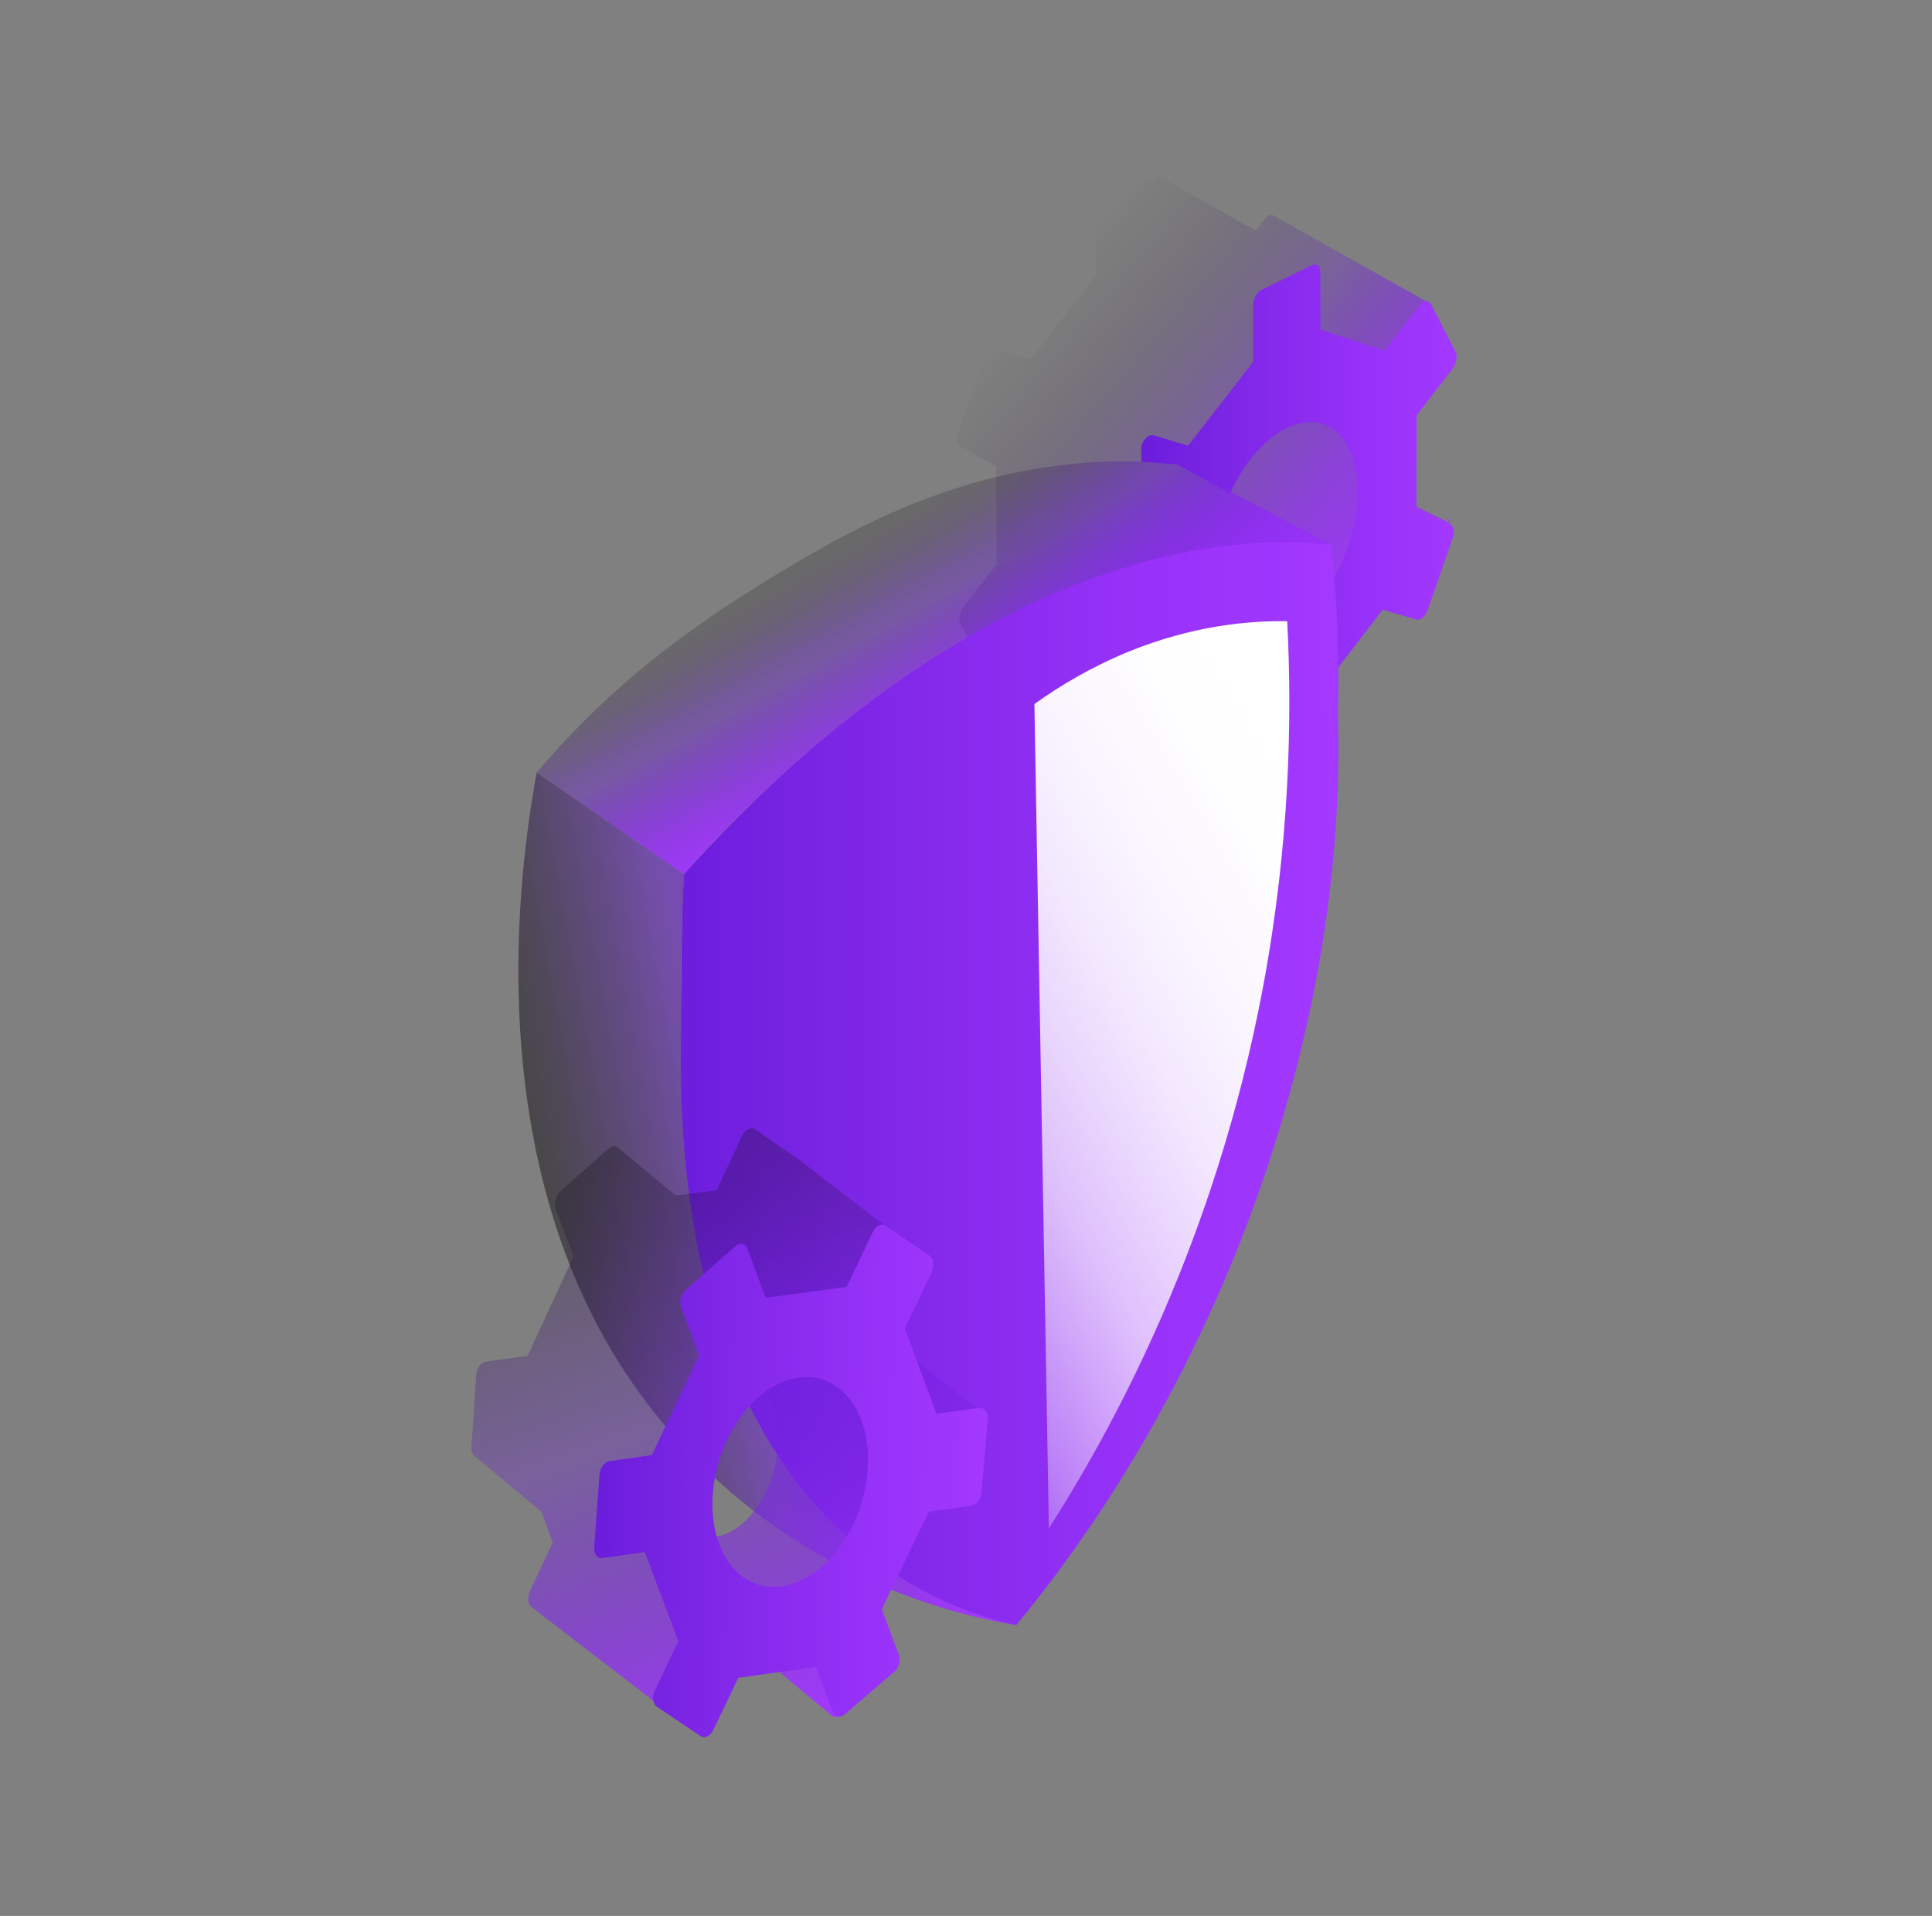
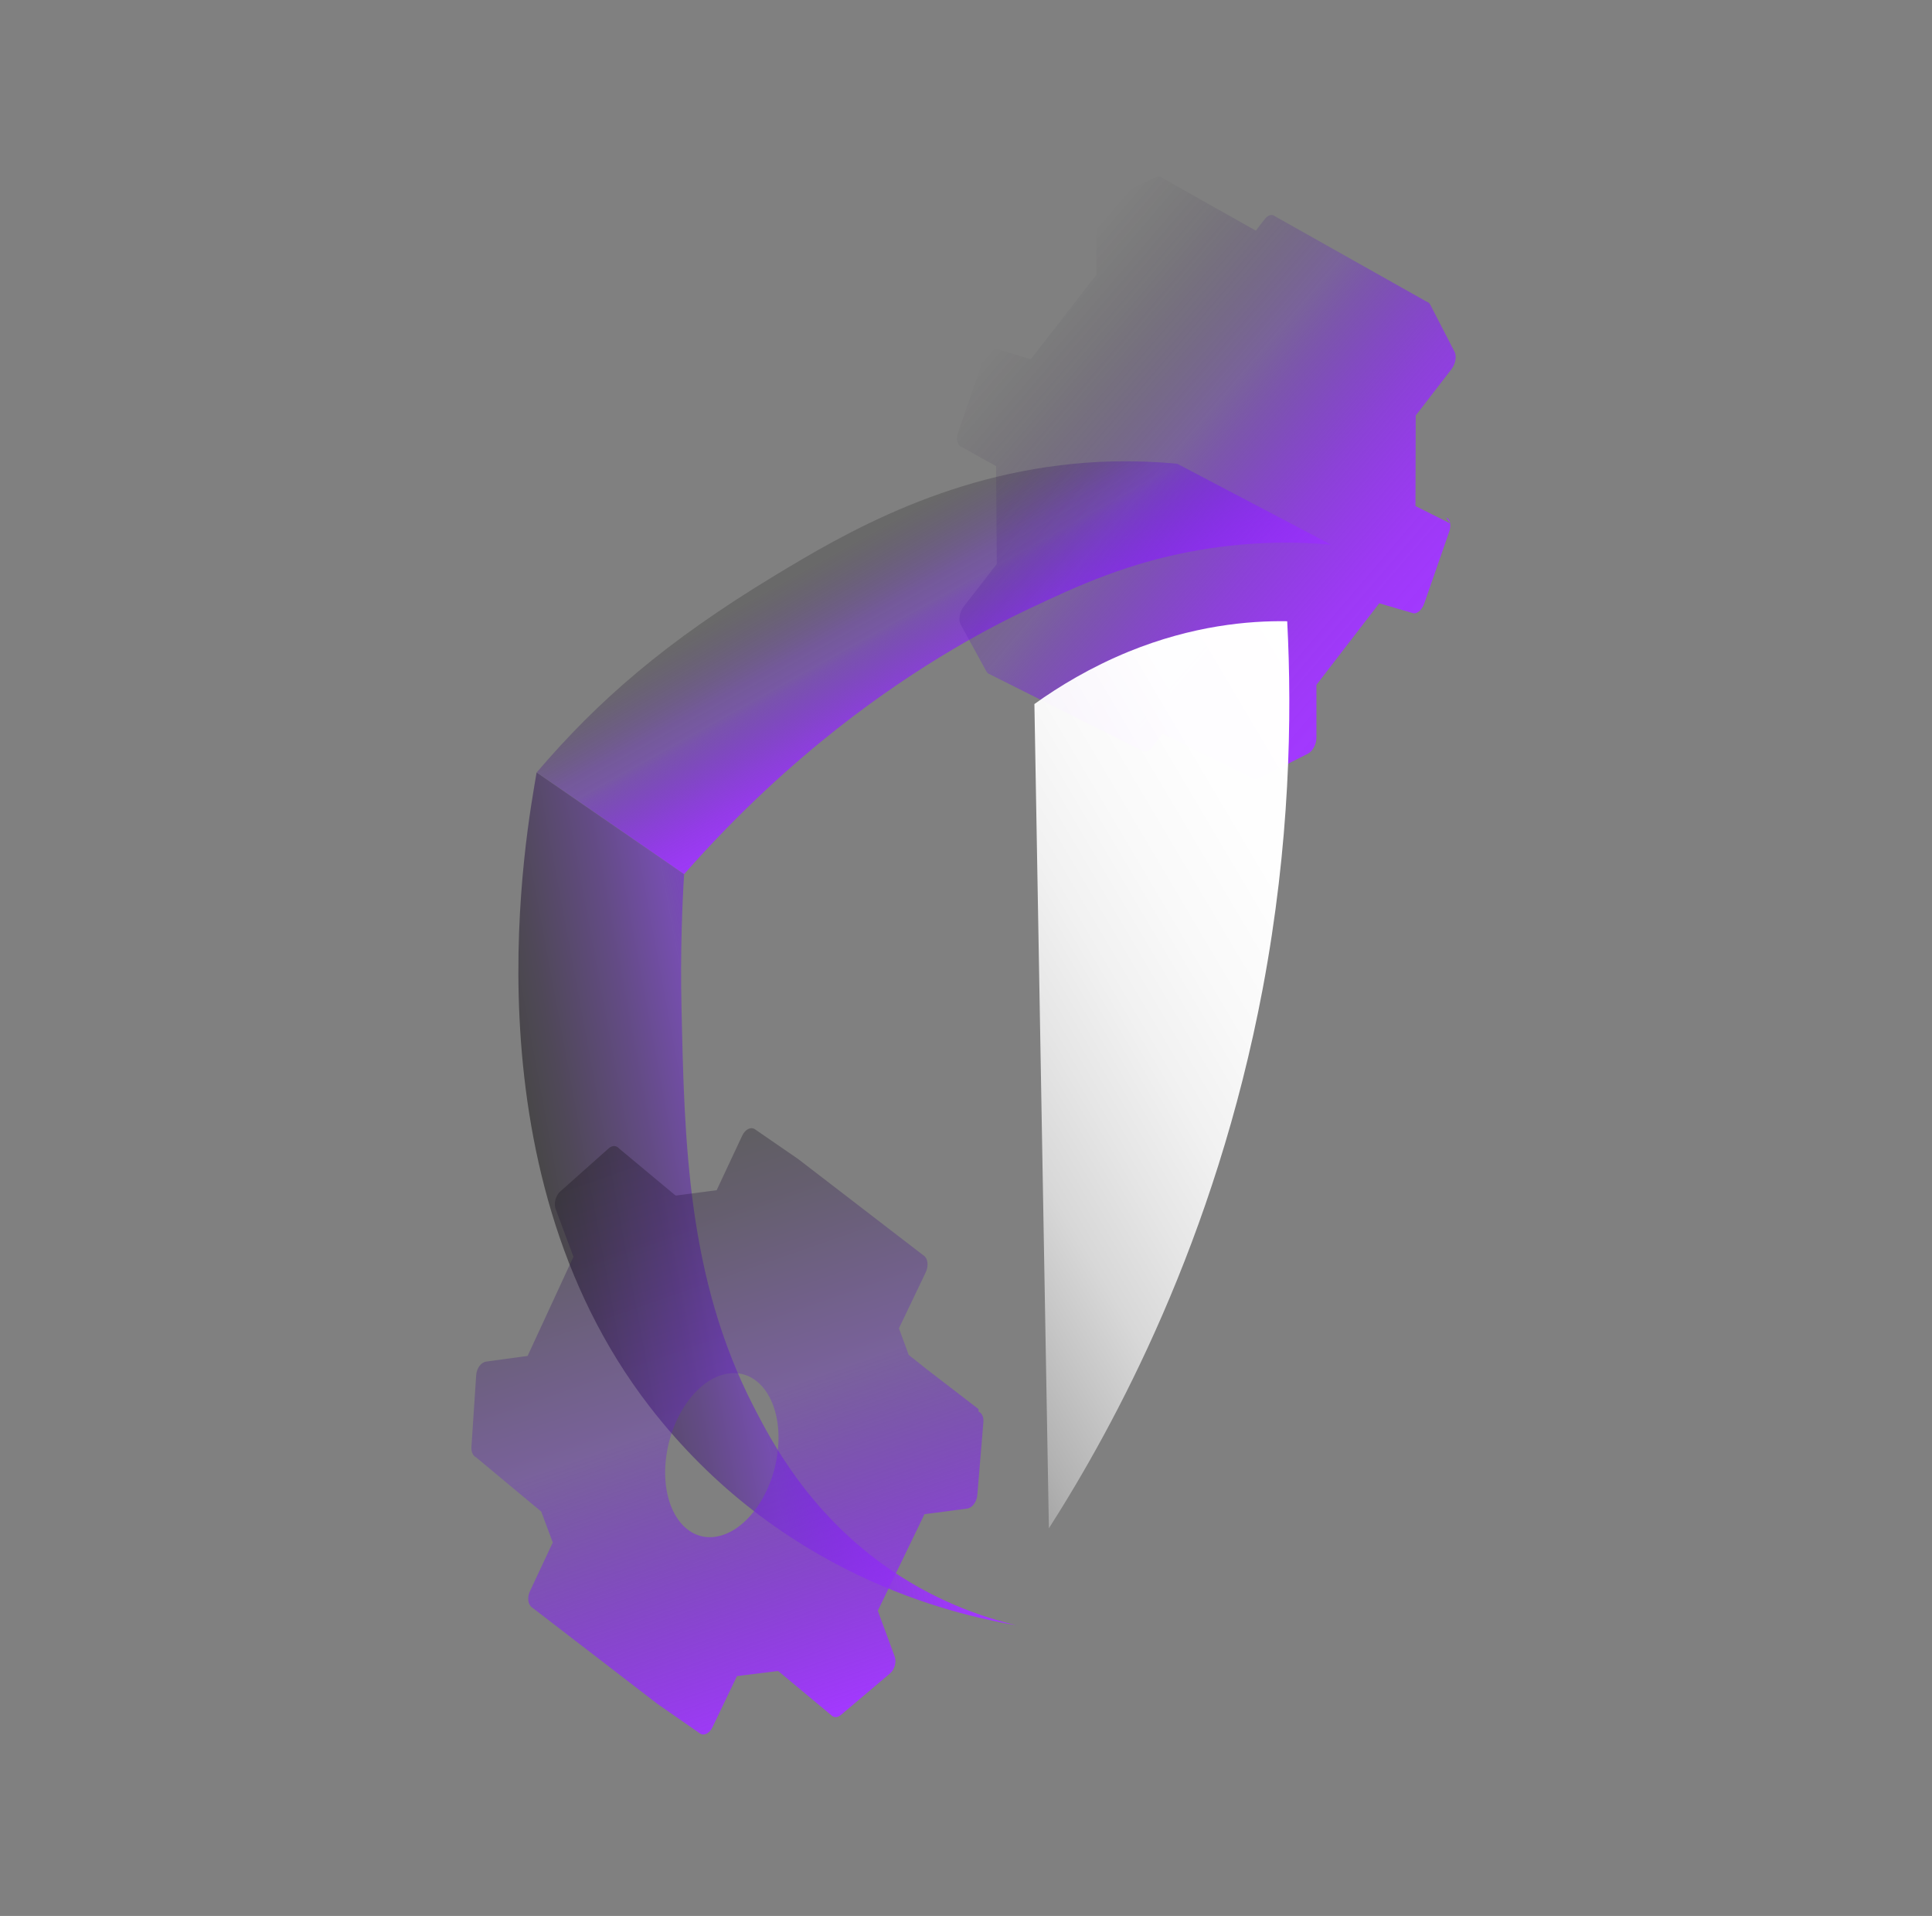
<svg xmlns="http://www.w3.org/2000/svg" xmlns:xlink="http://www.w3.org/1999/xlink" version="1.1" viewBox="0 0 162.7 161.33">
  <rect x="0" y="0" width="162.7" height="161.33" fill="#808080" stroke="none" />
  <defs>
    <style> .cls-1 { fill: url(#_Безымянный_градиент_232); } .cls-2 { fill: url(#_Безымянный_градиент_99); } .cls-3 { fill: url(#_Безымянный_градиент_79); } .cls-4 { fill: url(#_Безымянный_градиент_141); } .cls-5 { fill: url(#_Безымянный_градиент_141-2); } .cls-6 { fill: url(#_Безымянный_градиент_141-3); } .cls-7 { fill: url(#_Безымянный_градиент_76); } .cls-8 { fill: url(#_Безымянный_градиент_393); } </style>
    <linearGradient id="_Безымянный_градиент_76" data-name="Безымянный градиент 76" x1="-79.13" y1="-216.07" x2="-67.99" y2="-195.98" gradientTransform="translate(146.54 238.08) rotate(-1.46) scale(.94 .9) skewX(-1.38)" gradientUnits="userSpaceOnUse">
      <stop offset="0" stop-color="#0f0e0e" stop-opacity=".2" />
      <stop offset=".17" stop-color="#40167c" stop-opacity=".31" />
      <stop offset=".29" stop-color="#5f1bc1" stop-opacity=".38" />
      <stop offset=".37" stop-color="#6b1ddb" stop-opacity=".4" />
      <stop offset=".4" stop-color="#7120df" stop-opacity=".47" />
      <stop offset=".51" stop-color="#8027e8" stop-opacity=".63" />
      <stop offset=".61" stop-color="#8c2df0" stop-opacity=".76" />
      <stop offset=".71" stop-color="#9631f6" stop-opacity=".87" />
      <stop offset=".81" stop-color="#9d35fb" stop-opacity=".94" />
      <stop offset=".9" stop-color="#a137fe" stop-opacity=".99" />
      <stop offset="1" stop-color="#a338ff" />
    </linearGradient>
    <linearGradient id="_Безымянный_градиент_79" data-name="Безымянный градиент 79" x1="-106.53" y1="-150.29" x2="-72.46" y2="-156.3" gradientTransform="translate(146.54 238.08) rotate(-1.46) scale(.94 .9) skewX(-1.38)" gradientUnits="userSpaceOnUse">
      <stop offset="0" stop-color="#0f0e0e" stop-opacity=".5" />
      <stop offset=".1" stop-color="#1f1031" stop-opacity=".5" />
      <stop offset=".31" stop-color="#48178e" stop-opacity=".5" />
      <stop offset=".46" stop-color="#6b1ddb" stop-opacity=".5" />
      <stop offset=".55" stop-color="#7b24e5" stop-opacity=".65" />
      <stop offset=".64" stop-color="#892bee" stop-opacity=".77" />
      <stop offset=".73" stop-color="#9431f5" stop-opacity=".87" />
      <stop offset=".82" stop-color="#9c34fa" stop-opacity=".94" />
      <stop offset=".91" stop-color="#a137fd" stop-opacity=".99" />
      <stop offset="1" stop-color="#a338ff" />
    </linearGradient>
    <linearGradient id="_Безымянный_градиент_232" data-name="Безымянный градиент 232" x1="-66.14" y1="-234.57" x2="-29.54" y2="-203.86" gradientTransform="translate(146.54 238.08) rotate(-1.46) scale(.94 .9) skewX(-1.38)" gradientUnits="userSpaceOnUse">
      <stop offset="0" stop-color="#0f0e0e" stop-opacity="0" />
      <stop offset=".13" stop-color="#281246" stop-opacity=".08" />
      <stop offset=".39" stop-color="#691cd7" stop-opacity=".29" />
      <stop offset=".4" stop-color="#6b1ddb" stop-opacity=".3" />
      <stop offset=".47" stop-color="#7722e2" stop-opacity=".45" />
      <stop offset=".56" stop-color="#8429eb" stop-opacity=".62" />
      <stop offset=".65" stop-color="#8f2ef2" stop-opacity=".76" />
      <stop offset=".74" stop-color="#9732f7" stop-opacity=".86" />
      <stop offset=".83" stop-color="#9e35fb" stop-opacity=".94" />
      <stop offset=".92" stop-color="#a137fe" stop-opacity=".98" />
      <stop offset="1" stop-color="#a338ff" />
    </linearGradient>
    <linearGradient id="_Безымянный_градиент_141" data-name="Безымянный градиент 141" x1="-53.62" y1="-215.31" x2="-25.34" y2="-215.31" gradientTransform="translate(146.54 238.08) rotate(-1.46) scale(.94 .9) skewX(-1.38)" gradientUnits="userSpaceOnUse">
      <stop offset="0" stop-color="#6b1ddb" />
      <stop offset=".24" stop-color="#7b25e5" />
      <stop offset=".72" stop-color="#9832f8" />
      <stop offset="1" stop-color="#a338ff" />
    </linearGradient>
    <linearGradient id="_Безымянный_градиент_141-2" data-name="Безымянный градиент 141" x1="-381.53" y1="-963.61" x2="-314.93" y2="-963.61" gradientTransform="translate(375.13 858.04) rotate(-20.47) scale(.89 .85) skewX(-19.59)" xlink:href="#_Безымянный_градиент_141" />
    <linearGradient id="_Безымянный_градиент_393" data-name="Безымянный градиент 393" x1="49.67" y1="-85.91" x2="97.98" y2="-113.8" gradientTransform="translate(22.2 187.06) rotate(-1.43) scale(1 .97) skewX(-2.02)" gradientUnits="userSpaceOnUse">
      <stop offset="0" stop-color="#fff" stop-opacity=".3" />
      <stop offset=".05" stop-color="#fff" stop-opacity=".39" />
      <stop offset=".16" stop-color="#fff" stop-opacity=".55" />
      <stop offset=".26" stop-color="#fff" stop-opacity=".69" />
      <stop offset=".38" stop-color="#fff" stop-opacity=".8" />
      <stop offset=".5" stop-color="#fff" stop-opacity=".89" />
      <stop offset=".63" stop-color="#fff" stop-opacity=".95" />
      <stop offset=".79" stop-color="#fff" stop-opacity=".99" />
      <stop offset="1" stop-color="#fff" />
    </linearGradient>
    <linearGradient id="_Безымянный_градиент_99" data-name="Безымянный градиент 99" x1="4.35" y1="231.24" x2="22.47" y2="279.09" gradientTransform="translate(54.68 -134.98) rotate(1.52)" gradientUnits="userSpaceOnUse">
      <stop offset="0" stop-color="#0f0e0e" stop-opacity=".3" />
      <stop offset=".16" stop-color="#291249" stop-opacity=".3" />
      <stop offset=".46" stop-color="#6b1ddb" stop-opacity=".3" />
      <stop offset=".65" stop-color="#7e26e7" stop-opacity=".54" />
      <stop offset="1" stop-color="#a338ff" />
    </linearGradient>
    <linearGradient id="_Безымянный_градиент_141-3" data-name="Безымянный градиент 141" x1="2.39" y1="259.27" x2="35.21" y2="259.27" gradientTransform="translate(54.68 -134.98) rotate(1.52)" xlink:href="#_Безымянный_градиент_141" />
  </defs>
  <g>
    <g id="illustr">
      <g>
        <g>
          <path class="cls-7" d="M112.11,45.87c-4.3-2.26-8.62-4.53-12.97-6.82-1.57-.15-3.81-.28-6.5-.16-12.33.59-21.61,6.07-27.39,9.57-9.2,5.57-14.89,10.53-20.05,16.58,4.14,2.86,8.28,5.71,12.41,8.57,4.74-5.39,9.26-9.39,12.9-12.26,7.16-5.63,13.31-8.75,16.15-10.09,4.04-1.91,8.41-3.94,14.42-4.96,4.52-.76,8.31-.68,11.02-.43Z" />
          <path class="cls-3" d="M45.2,65.05l12.41,8.57c-.16,2.62-.32,6.49-.22,11.15.25,11.36.48,22.8,6.07,33.66,1.52,2.96,4.54,8.68,10.81,13.24,4.24,3.08,8.41,4.49,11.31,5.18-5.46-.93-19.95-4.28-30.88-18.42-15.75-20.38-10.27-48.88-9.51-53.38Z" />
        </g>
        <path class="cls-1" d="M122.11,44.06l-.07-.02s-.05-.05-.09-.06l-.07-.02s-.05-.05-.09-.06l-.07-.02s-.05-.05-.09-.06l-.07-.02s-.05-.05-.09-.06l-.07-.02s-.05-.05-.09-.06l-.07-.02s-.05-.05-.09-.06l-.07-.02s-.05-.05-.09-.06l-.07-.02s-.05-.05-.09-.06l-.07-.02s-.05-.05-.09-.06l-.07-.02s-.05-.05-.09-.06l-.07-.02s-.05-.05-.09-.06l-.07-.02s-.05-.05-.09-.06l-.07-.02s-.05-.05-.09-.06l-.07-.02s-.05-.05-.09-.06l-.07-.02s-.05-.05-.09-.06l-.07-.02s-.05-.05-.09-.06l-.07-.02s-.05-.05-.09-.06l-.07-.02s-.05-.05-.09-.06h-.03s.02-7.63.02-7.63l3.01-3.9c.34-.44.46-1.1.26-1.47l-2.06-3.99c-.07-.13-.17-.19-.28-.22-.05-.04-.1-.07-.16-.09-.05-.04-.1-.07-.16-.09-.05-.04-.1-.07-.16-.09-.05-.04-.1-.07-.16-.09-.05-.04-.1-.07-.16-.09-.05-.04-.1-.07-.16-.09-.05-.04-.1-.07-.16-.09-.05-.04-.1-.07-.16-.09-.05-.04-.1-.07-.16-.09-.05-.04-.1-.07-.16-.09-.05-.04-.1-.07-.16-.09-.05-.04-.1-.07-.16-.09-.05-.04-.1-.07-.16-.09-.05-.04-.1-.07-.16-.09-.05-.04-.1-.07-.16-.09-.05-.04-.1-.07-.16-.09-.05-.04-.1-.07-.16-.09-.05-.04-.1-.07-.16-.09-.05-.04-.1-.07-.16-.09-.05-.04-.1-.07-.16-.09-.05-.04-.1-.07-.16-.09-.05-.04-.1-.07-.16-.09-.05-.04-.1-.07-.16-.09-.05-.04-.1-.07-.16-.09-.05-.04-.1-.07-.16-.09-.05-.04-.1-.07-.16-.09-.05-.04-.1-.07-.16-.09-.05-.04-.1-.07-.16-.09-.05-.04-.1-.07-.16-.09-.05-.04-.1-.07-.16-.09-.05-.04-.1-.07-.16-.09-.05-.04-.1-.07-.16-.09-.05-.04-.1-.07-.16-.09-.05-.04-.1-.07-.16-.09-.05-.04-.1-.07-.16-.09-.05-.04-.1-.07-.16-.09-.05-.04-.1-.07-.16-.09-.05-.04-.1-.07-.16-.09-.05-.04-.1-.07-.16-.09-.05-.04-.1-.07-.16-.09-.05-.04-.1-.07-.16-.09-.05-.04-.1-.07-.16-.09-.05-.04-.1-.07-.16-.09-.05-.04-.1-.07-.16-.09-.05-.04-.1-.07-.16-.09-.05-.04-.1-.07-.16-.09-.05-.04-.1-.07-.16-.09-.05-.04-.1-.07-.16-.09-.05-.04-.1-.07-.16-.09-.05-.04-.1-.07-.16-.09-.05-.04-.1-.07-.16-.09-.05-.04-.1-.07-.16-.09-.05-.04-.1-.07-.16-.09-.05-.04-.1-.07-.16-.09-.05-.04-.1-.07-.16-.09-.05-.04-.1-.07-.16-.09-.05-.04-.1-.07-.16-.09-.05-.04-.1-.07-.16-.09-.05-.04-.1-.07-.16-.09-.05-.04-.1-.07-.16-.09-.05-.04-.1-.07-.16-.09-.05-.04-.1-.07-.16-.09-.05-.04-.1-.07-.16-.09-.05-.04-.1-.07-.16-.09-.05-.04-.1-.07-.16-.09-.05-.04-.1-.07-.16-.09-.05-.04-.1-.07-.16-.09-.05-.04-.1-.07-.16-.09-.05-.04-.1-.07-.16-.09-.05-.04-.1-.07-.16-.09-.05-.04-.1-.07-.16-.09-.05-.04-.1-.07-.16-.09-.05-.04-.1-.07-.16-.09-.05-.04-.1-.07-.16-.09-.05-.04-.1-.07-.16-.09-.05-.04-.1-.07-.16-.09-.05-.04-.1-.07-.16-.09-.05-.04-.1-.07-.16-.09-.05-.04-.1-.07-.16-.09-.05-.04-.1-.07-.16-.09-.22-.2-.57-.12-.86.25l-.74.96s-.03-.02-.05-.02c-.05-.05-.1-.07-.16-.09-.05-.05-.1-.07-.16-.09-.05-.05-.1-.07-.16-.09-.05-.05-.1-.07-.16-.09-.05-.05-.1-.07-.16-.09-.05-.05-.1-.07-.16-.09-.05-.05-.1-.07-.16-.09-.05-.05-.1-.07-.16-.09-.05-.05-.1-.07-.16-.09-.05-.05-.1-.07-.16-.09-.05-.05-.1-.07-.16-.09-.05-.05-.1-.07-.16-.09-.05-.05-.1-.07-.16-.09-.05-.05-.1-.07-.16-.09-.05-.05-.1-.07-.16-.09-.05-.05-.1-.07-.16-.09-.05-.05-.1-.07-.16-.09-.05-.05-.1-.07-.16-.09-.05-.05-.1-.07-.16-.09-.05-.05-.1-.07-.16-.09-.05-.05-.1-.07-.16-.09-.05-.05-.1-.07-.16-.09-.05-.05-.1-.07-.16-.09-.05-.05-.1-.07-.16-.09-.05-.05-.1-.07-.16-.09-.05-.05-.1-.07-.16-.09-.05-.05-.1-.07-.16-.09-.05-.05-.1-.07-.16-.09-.05-.05-.1-.07-.16-.09-.05-.05-.1-.07-.16-.09-.05-.05-.1-.07-.16-.09-.05-.05-.1-.07-.16-.09-.05-.05-.1-.07-.16-.09-.05-.05-.1-.07-.16-.09-.05-.05-.1-.07-.16-.09-.05-.05-.1-.07-.16-.09-.05-.05-.1-.07-.16-.09-.05-.05-.1-.07-.16-.09-.05-.05-.1-.07-.16-.09-.05-.05-.1-.07-.16-.09-.05-.05-.1-.07-.16-.09-.05-.05-.1-.07-.16-.09-.05-.05-.1-.07-.16-.09-.05-.05-.1-.07-.16-.09-.05-.05-.1-.07-.16-.09-.05-.05-.1-.07-.16-.09-.05-.05-.1-.07-.16-.09-.05-.05-.1-.07-.16-.09-.05-.05-.1-.07-.16-.09-.13-.13-.32-.17-.53-.07l-4.29,2.08c-.4.2-.73.8-.73,1.36l.02,4.77-5.54,7.12-2.98-.9c-.35-.11-.8.28-1,.86l-2.13,6.18c-.2.58-.07,1.13.28,1.24l.07.02s.06.05.09.07l.07.02s.06.05.09.07l.07.02s.06.05.09.07l.07.02s.06.05.09.07l.07.02s.06.05.09.07l.07.02s.06.05.09.07l.07.02s.06.05.09.07l.07.02s.06.05.09.07l.07.02s.06.05.09.07l.07.02s.06.05.09.07l.07.02s.06.05.09.07l.07.02s.06.05.09.07l.07.02s.06.05.09.07l.07.02s.06.05.09.07l.07.02s.06.05.09.06l.07.02s.06.05.09.07l.07.02s.06.05.09.07l.07.02s.06.05.09.07h.03s.06,8.25.06,8.25l-2.79,3.59c-.35.45-.46,1.12-.26,1.49l2.19,3.99c.07.13.18.19.29.22.05.04.1.07.16.08.05.04.1.07.16.08.05.04.1.07.16.08.05.04.1.07.16.08.05.04.1.07.16.08.05.04.1.07.16.08.05.04.1.07.16.08.05.04.1.07.16.08.05.04.1.07.16.08.05.04.1.07.16.08.05.04.1.07.16.08.05.04.1.07.16.08.05.04.1.07.16.08.05.04.1.07.16.08.05.04.1.07.16.08.05.04.1.07.16.08.05.04.1.07.16.08.05.04.1.07.16.08.05.04.1.07.16.08.05.04.1.07.16.08.05.04.1.07.16.08.05.04.1.07.16.08.05.04.1.07.16.08.05.04.1.07.16.08.05.04.1.07.16.08.05.04.1.07.16.08.05.04.1.07.16.08.05.04.1.07.16.08.05.04.1.07.16.08.05.04.1.07.16.08.05.04.1.07.16.08.05.04.1.07.16.08.05.04.1.07.16.08.05.04.1.07.16.08.05.04.1.07.16.08.05.04.1.07.16.08.05.04.1.07.16.08.05.04.1.07.16.08.05.04.1.07.16.08.05.04.1.07.16.08.05.04.1.07.16.08.05.04.1.07.16.08.05.04.1.07.16.08.05.04.1.07.16.08.05.04.1.07.16.08.05.04.1.07.16.08.05.04.1.07.16.08.05.04.1.07.16.08.05.04.1.07.16.08.05.04.1.07.16.08.05.04.1.07.16.08.05.04.1.07.16.08.05.04.1.07.16.08.05.04.1.07.16.08.05.04.1.07.16.08.05.04.1.07.16.08.05.04.1.07.16.08.05.04.1.07.16.08.05.04.1.07.16.08.05.04.1.07.16.08.05.04.1.07.16.08.05.04.1.07.16.08.05.04.1.07.16.08.05.04.1.07.16.08.05.04.1.07.16.08.05.04.1.07.16.08.05.04.1.07.16.08.05.04.1.07.16.08.05.04.1.07.16.08.05.04.1.07.16.08.05.04.1.07.16.08.05.04.1.07.16.08.05.04.1.07.16.08.05.04.1.07.16.08.05.04.1.07.16.08.05.04.1.07.16.08.05.04.1.07.16.08.05.04.1.07.16.08.05.04.1.07.16.08.05.04.1.07.16.08.23.19.57.1.86-.27l.89-1.15s.01,0,.02,0c.05.04.1.06.16.08.05.04.1.06.16.08.05.04.1.06.16.08.05.04.1.06.16.08.05.04.1.06.16.08.05.04.1.06.16.08.05.04.1.06.16.08.05.04.1.06.16.08.05.04.1.06.16.08.05.04.1.06.16.08.05.04.1.06.16.08.05.04.1.06.16.08.05.04.1.06.16.08.05.04.1.06.16.08.05.04.1.06.16.08.05.04.1.06.16.08.05.04.1.06.16.08.05.04.1.06.16.08.05.04.1.06.16.08.05.04.1.06.16.08.05.04.1.06.16.08.05.04.1.06.16.08.05.04.1.06.16.08.05.04.1.06.16.08.05.04.1.06.16.08.05.04.1.06.16.08.05.04.1.06.16.08.05.04.1.06.16.08.05.04.1.06.16.08.05.04.1.06.16.08.05.04.1.06.16.08.05.04.1.06.16.08.05.04.1.06.16.08.05.04.1.06.16.08.05.04.1.06.16.08.05.04.1.06.16.08.05.04.1.06.16.08.05.04.1.06.16.08.05.04.1.06.16.08.05.04.1.06.16.08.05.04.1.06.16.08.05.04.1.06.16.08.05.04.1.06.16.08.05.04.1.06.16.08.05.04.1.06.16.08.05.04.1.06.16.08.05.04.1.06.16.08.13.13.31.16.52.05l4.18-2.12c.39-.2.71-.79.71-1.33,0-1.48,0-2.97,0-4.46,2.35-3.06,2.94-3.82,5.29-6.87l2.84.83c.34.1.77-.28.96-.84l2.09-6.01c.2-.56.08-1.1-.25-1.2Z" />
        <g>
-           <path class="cls-4" d="M122.11,44.11l-2.84-.85.03-8.29,3.01-3.9c.34-.44.46-1.1.26-1.47l-2.06-3.99c-.19-.38-.63-.32-.97.12l-2.93,3.79c-1.8-.58-3.6-1.17-5.41-1.76,0,0,0-3.14,0-4.79,0-.55-.32-.83-.72-.64l-4.23,2.07c-.4.19-.72.8-.72,1.35v4.72s-5.47,7.06-5.47,7.06l-2.93-.88c-.35-.1-.79.28-.99.85l-.02.06c0,.44,0,.88,0,1.32,1,.07,2.01.15,3.01.22,1.49.82,2.98,1.63,4.47,2.45,0-.02.02-.05.03-.07,1.85-4.05,5.12-6.58,7.72-5.79,2.88.87,3.86,5.47,2.19,10.27-1.56,4.49-4.88,7.58-7.67,7.27-.11,4.1-.22,8.19-.32,12.28,0,.54.32.81.71.61l4.18-2.12c.39-.2.71-.79.71-1.33,0-1.48,0-2.97,0-4.46,2.35-3.06,2.94-3.82,5.29-6.87l2.84.83c.34.1.77-.28.96-.84l2.09-6.01c.2-.56.08-1.1-.25-1.2Z" />
-           <path class="cls-5" d="M112.68,59.76c.15-6.31-.25-11.07-.57-13.89-5.23-.55-15-.44-27.75,6.2-12.09,6.29-21.46,15.63-26.75,21.54-.26,3.69-.2,8.66-.27,14.66-.1,8.55.89,19.47,5.31,29.12,1.29,2.82,4.84,9.76,12.19,14.79,4.13,2.83,8.06,4.07,10.74,4.66,1.21-1.46,2.92-3.61,4.84-6.31,11.94-16.74,16.64-33.04,17.85-37.27,3.97-13.82,4.67-25.35,4.39-33.5Z" />
-         </g>
+           </g>
        <path class="cls-8" d="M87.1,59.29c2.09-1.5,4.75-3.11,7.95-4.42,5.4-2.2,10.11-2.61,13.35-2.56.42,8.09.23,18.75-2.06,30.93-4,21.2-12.46,36.76-18.01,45.45-.4-22.82-.81-45.96-1.22-69.41Z" />
        <path class="cls-2" d="M82.4,118.65s-.08-.08-.13-.1c-.04-.04-.08-.08-.13-.1-.04-.04-.08-.08-.13-.1-.04-.04-.08-.08-.13-.1-.04-.04-.08-.08-.13-.1-.04-.03-.08-.08-.13-.1-.04-.04-.08-.08-.13-.1-.04-.03-.08-.08-.13-.1-.04-.04-.08-.08-.13-.1-.04-.04-.08-.08-.13-.1-.04-.04-.08-.08-.13-.1-.04-.04-.08-.08-.13-.1-.04-.04-.08-.08-.13-.1-.04-.04-.08-.08-.13-.1-.04-.04-.08-.08-.13-.1-.04-.04-.08-.08-.13-.1-.04-.03-.08-.08-.13-.1-.04-.04-.08-.08-.13-.1-.04-.03-.08-.08-.13-.1-.04-.04-.08-.08-.13-.1-.04-.03-.08-.08-.13-.1-.04-.04-.08-.08-.13-.1-.04-.04-.08-.08-.13-.1-.04-.04-.08-.08-.13-.1-.04-.03-.08-.08-.13-.1-.04-.04-.08-.08-.13-.1-.04-.04-.08-.08-.13-.1-.04-.04-.08-.08-.13-.1-.04-.04-.08-.08-.13-.1-.04-.04-.08-.08-.13-.1-.04-.04-.08-.08-.13-.1-.04-.04-.08-.08-.13-.1-.04-.04-.08-.08-.13-.1-.04-.03-.08-.08-.13-.1-.04-.04-.08-.08-.12-.1-.04-.04-.08-.08-.13-.1-.04-.04-.08-.08-.12-.1-.04-.04-.08-.08-.13-.1-.04-.04-.08-.08-.12-.1-.04-.04-.08-.08-.13-.1-.04-.04-.08-.08-.12-.1-.04-.03-.08-.08-.13-.1-.04-.04-.08-.08-.13-.1-.04-.03-.08-.08-.13-.1-.04-.04-.08-.08-.12-.1-.03-.02-.05-.05-.08-.07l-.82-2.24,2.26-4.72c.25-.53.18-1.16-.17-1.4l-.1-.07s-.02-.02-.03-.03l-.1-.07s-.02-.02-.03-.03l-.1-.07s-.02-.02-.03-.03l-.1-.07s-.02-.02-.03-.03l-.1-.07s-.02-.02-.03-.03l-.1-.07s-.02-.02-.03-.03l-.1-.07s-.02-.02-.03-.03l-.1-.07s-.02-.02-.03-.03l-.1-.07s-.02-.02-.03-.03l-.1-.07s-.02-.02-.03-.03l-.1-.07s-.02-.02-.03-.03l-.1-.07s-.02-.02-.03-.03l-.1-.07s-.02-.02-.03-.03l-.1-.07s-.02-.02-.03-.03l-.1-.07s-.02-.02-.03-.03l-.1-.07s-.02-.02-.03-.03l-.1-.07s-.02-.02-.03-.03l-.1-.07s-.02-.02-.03-.03l-.1-.07s-.02-.02-.03-.03l-.1-.07s-.02-.02-.03-.03l-.1-.07s-.02-.02-.03-.03l-.1-.07s-.02-.02-.03-.03l-.1-.07s-.02-.02-.03-.03l-.1-.07s-.02-.02-.03-.03l-.1-.07s-.02-.02-.03-.03l-.1-.07s-.02-.02-.03-.03l-.1-.07s-.02-.02-.03-.03l-.1-.07s-.02-.02-.03-.03l-.1-.07s-.02-.02-.03-.03l-.1-.07s-.02-.02-.03-.03l-.1-.07s-.02-.02-.03-.03l-.1-.07s-.02-.02-.03-.03l-.1-.07s-.02-.02-.03-.03l-.1-.07s-.02-.02-.03-.03l-.1-.07s-.02-.02-.03-.03l-.1-.07s-.02-.02-.03-.03l-.1-.07s-.02-.02-.03-.03l-.1-.07s-.02-.02-.03-.03l-.1-.07s-.02-.02-.03-.03l-.1-.07s-.02-.02-.03-.03l-.1-.07s-.02-.02-.03-.03l-.1-.07s-.02-.02-.03-.03l-.1-.07s-.02-.02-.03-.03l-.1-.07s-.02-.02-.03-.03l-.1-.07s-.02-.02-.03-.03l-.1-.07s-.02-.02-.03-.03l-.1-.07s-.02-.02-.03-.03l-.1-.07s-.02-.02-.03-.03l-.1-.07s-.02-.02-.03-.03l-.1-.07s-.02-.02-.03-.03l-.1-.07s-.02-.02-.03-.03l-.1-.07s-.02-.02-.03-.03l-.1-.07s-.02-.02-.03-.03l-.1-.07s-.02-.02-.03-.03l-.1-.07s-.02-.02-.03-.03l-.1-.07s-.02-.02-.03-.03l-.1-.07s-.02-.02-.03-.03l-.1-.07s-.02-.02-.03-.03l-.1-.07s-.02-.02-.03-.03l-.1-.07s-.02-.02-.03-.03l-.1-.07s-.02-.02-.03-.03l-.1-.07s-.02-.02-.03-.03l-.1-.07s-.02-.02-.03-.03l-.1-.07s-.02-.02-.03-.03l-.1-.07s-.02-.02-.03-.03l-.1-.07s-.02-.02-.03-.03l-.1-.07s-.02-.02-.03-.03l-.1-.07s-.02-.02-.03-.03l-.1-.07s-.02-.02-.03-.03l-.1-.07s-.02-.02-.03-.03l-.1-.07s-.02-.02-.03-.03l-.1-.07s-.02-.02-.03-.03l-.1-.07s-.02-.02-.03-.03l-.1-.07s-.02-.02-.03-.03l-.1-.07s-.02-.02-.03-.03l-.1-.07s-.02-.02-.03-.03l-.1-.07s-.02-.02-.03-.03l-.1-.07s-.02-.02-.03-.03l-.1-.07s-.02-.02-.03-.03l-.1-.07s-.02-.02-.03-.03l-.1-.07s-.02-.02-.03-.03l-3.69-2.54c-.35-.24-.83,0-1.08.54l-2.15,4.59c-1.15.15-2.3.3-3.44.45-.03-.04-.07-.05-.11-.08-.04-.04-.08-.07-.12-.1-.04-.04-.08-.07-.12-.1-.04-.04-.08-.07-.12-.1-.04-.04-.08-.07-.12-.1-.04-.04-.08-.07-.12-.1-.04-.04-.08-.07-.12-.1-.04-.04-.08-.07-.12-.1-.04-.04-.08-.07-.12-.1-.04-.04-.08-.07-.12-.1-.04-.04-.08-.07-.12-.1-.04-.04-.08-.07-.12-.1-.04-.04-.08-.07-.12-.1-.04-.04-.08-.07-.12-.1-.04-.04-.08-.07-.12-.1-.04-.04-.08-.07-.12-.1-.04-.04-.08-.07-.12-.1-.04-.04-.08-.07-.12-.1-.04-.04-.08-.07-.12-.1-.04-.04-.08-.07-.12-.1-.04-.04-.08-.07-.12-.1-.04-.04-.08-.07-.12-.1-.04-.04-.08-.07-.12-.1-.04-.04-.08-.07-.12-.1-.04-.04-.08-.07-.12-.1-.04-.04-.08-.07-.12-.1-.04-.04-.08-.07-.12-.1-.04-.04-.08-.07-.12-.1-.04-.04-.08-.07-.12-.1-.04-.04-.08-.07-.12-.1-.04-.04-.08-.07-.12-.1-.04-.04-.08-.07-.12-.1-.04-.04-.08-.07-.12-.1-.04-.04-.08-.07-.12-.1-.04-.04-.08-.07-.12-.1-.04-.04-.08-.07-.12-.1-.04-.04-.08-.07-.12-.1-.04-.04-.08-.07-.12-.1-.04-.04-.08-.07-.12-.1-.04-.04-.08-.07-.12-.1-.22-.25-.56-.27-.86,0l-4.09,3.64c-.38.34-.55,1-.38,1.46l1.5,4.03-3.86,8.35-3.51.48c-.41.06-.78.56-.82,1.13l-.4,6.05c-.03.43.14.77.4.88.04.03.08.08.12.1.04.03.08.08.12.1.04.03.08.08.12.1.04.03.08.08.12.1.04.03.08.08.12.1.04.03.08.08.12.1.04.03.08.08.12.1.04.03.08.08.12.1.04.03.08.08.12.1.04.03.08.08.12.1.04.03.08.08.12.1.04.03.08.08.12.1.04.03.08.08.12.1.04.03.08.08.12.1.04.03.08.08.12.1.04.03.08.08.12.1.04.03.08.08.12.1.04.03.08.08.12.1.04.03.08.08.12.1.04.03.08.08.12.1.04.03.08.08.12.1.04.03.08.08.12.1.04.03.08.08.12.1.04.03.08.08.12.1.04.03.08.08.12.1.04.03.08.08.12.1.04.03.08.08.12.1.04.03.08.08.12.1.04.03.08.08.12.1.04.03.08.08.12.1.04.03.08.08.12.1.04.03.08.08.12.1.04.03.08.08.12.1.04.03.08.08.12.1.04.03.08.08.12.1.04.03.08.08.12.1.04.03.08.08.12.1.04.03.08.08.12.1.04.03.08.08.12.1.04.03.08.08.12.1.04.03.08.08.12.1.04.03.08.08.12.1.04.03.08.08.12.1.04.03.08.08.12.1.04.03.08.08.12.1.03.02.05.05.08.07l.97,2.6-1.93,4.12c-.24.51-.16,1.12.18,1.35l.1.07s.02.02.03.03l.1.07s.02.02.03.03l.1.07s.02.02.03.03l.1.07s.02.02.03.03l.1.07s.02.02.03.03l.1.07s.02.02.03.03l.1.07s.02.02.03.03l.1.07s.02.02.03.03l.1.07s.02.02.03.03l.1.07s.02.02.03.03l.1.07s.02.02.03.03l.1.07s.02.02.03.03l.1.07s.02.02.03.03l.1.07s.02.02.03.03l.1.07s.02.02.03.03l.1.07s.02.02.03.03l.1.07s.02.02.03.03l.1.07s.02.02.03.03l.1.07s.02.02.03.03l.1.07s.02.02.03.03l.1.07s.02.02.03.03l.1.07s.02.02.03.03l.1.07s.02.02.03.03l.1.07s.02.02.03.03l.1.07s.02.02.03.03l.1.07s.02.02.03.03l.1.07s.02.02.03.03l.1.07s.02.02.03.03l.1.07s.02.02.03.03l.1.07s.02.02.03.03l.1.07s.02.02.03.03l.1.07s.02.02.03.03l.1.07s.02.02.03.03l.1.07s.02.02.03.03l.1.07s.02.02.03.03l.1.07s.02.02.03.03l.1.07s.02.02.03.03l.1.07s.02.02.03.03l.1.07s.02.02.03.03l.1.07s.02.02.03.03l.1.07s.02.02.03.03l.1.07s.02.02.03.03l.1.07s.02.02.03.03l.1.07s.02.02.03.03l.1.07s.02.02.03.03l.1.07s.02.02.03.03l.1.07s.02.02.03.03l.1.07s.02.02.03.03l.1.07s.02.02.03.03l.1.07s.02.02.03.03l.1.07s.02.02.03.03l.1.07s.02.02.03.03l.1.07s.02.02.03.03l.1.07s.02.02.03.03l.1.07s.02.02.03.03l.1.07s.02.02.03.03l.1.07s.02.02.03.03l.1.07s.02.02.03.03l.1.07s.02.02.03.03l.1.07s.02.02.03.03l.1.07s.02.02.03.03l.1.07s.02.02.03.03l.1.07s.02.02.03.03l.1.07s.02.02.03.03l.1.07s.02.02.03.03l.1.07s.02.02.03.03l.1.07s.02.02.03.03l.1.07s.02.02.03.03l.1.07s.02.02.03.03l.1.07s.02.02.03.03l.1.07s.02.02.03.03l.1.07s.02.02.03.03l.1.07s.02.02.03.03l.1.07s.02.02.03.03l.1.07s.02.02.03.03l.1.07s.02.02.03.03l.1.07s.02.02.03.03l.1.07s.02.02.03.03l.1.07s.02.02.03.03l.1.07s.02.02.03.03l.1.07s.02.02.03.03l3.61,2.51c.34.24.81.01,1.06-.5l2.07-4.32,3.46-.43s.08.07.12.09c.04.04.08.07.12.1.04.04.08.07.12.1.04.04.08.07.12.1.04.04.08.07.12.1.04.04.08.07.12.1.04.04.08.07.12.1.04.04.08.07.12.1.04.04.08.07.12.1.04.04.08.07.12.1.04.04.08.07.12.1.04.04.08.07.12.1.04.04.08.07.12.1.04.04.08.07.12.1.04.04.08.07.12.1.04.04.08.07.12.1.04.04.08.07.12.1.04.04.08.07.12.1.04.04.08.07.12.1.04.04.08.07.12.1.04.04.08.07.12.1.04.04.08.07.12.1.04.04.08.07.12.1.04.04.08.07.12.1.04.04.08.07.12.1.04.04.08.07.12.1.04.04.08.07.12.1.04.04.08.07.12.1.04.04.08.07.12.1.04.04.08.07.12.1.04.04.08.07.12.1.04.04.08.07.12.1.04.04.08.07.12.1.04.04.08.07.12.1.04.04.08.07.12.1.04.04.08.07.12.1.04.04.08.07.12.1.22.25.56.27.86.01l4.13-3.49c.39-.33.56-.97.39-1.43-.47-1.28-.95-2.57-1.42-3.85,1.74-3.6,2.18-4.51,3.93-8.13l3.59-.47c.43-.06.81-.56.86-1.14l.51-6.13c.04-.44-.13-.78-.4-.9ZM60.27,129.4c-2.61.39-4.5-2.34-4.23-6.13.28-3.8,2.63-7.21,5.26-7.61,2.63-.4,4.53,2.36,4.23,6.17-.29,3.79-2.65,7.18-5.27,7.57Z" />
-         <path class="cls-6" d="M82.47,118.54l-3.61.52-2.66-7.19,2.26-4.74c.25-.53.18-1.16-.17-1.39l-3.71-2.52c-.35-.24-.84,0-1.09.54l-2.19,4.6c-2.28.31-4.55.61-6.82.92,0,0-1-2.69-1.53-4.11-.18-.47-.63-.57-1.03-.23l-4.17,3.67c-.39.34-.56,1-.39,1.47l1.51,4.03-3.97,8.41-3.58.52c-.42.06-.8.57-.84,1.15l-.44,6.09c-.04.57.27.98.69.92l3.57-.51,2.83,7.5-1.98,4.17c-.25.52-.17,1.13.18,1.36l3.67,2.47c.34.23.82,0,1.07-.52l2.1-4.39,6.55-.92,1.41,3.76c.17.46.63.56,1.02.23l4.15-3.57c.39-.34.57-.98.39-1.44-.48-1.28-.96-2.56-1.43-3.84,1.75-3.64,2.19-4.55,3.95-8.2l3.6-.52c.43-.06.81-.58.86-1.15l.51-6.13c.05-.58-.26-.99-.69-.93ZM65.86,133.58c-3.59.51-6.2-2.99-5.83-7.83.37-4.85,3.59-9.22,7.19-9.75,3.61-.52,6.23,3.01,5.84,7.87-.39,4.85-3.61,9.19-7.2,9.7Z" />
      </g>
    </g>
  </g>
</svg>